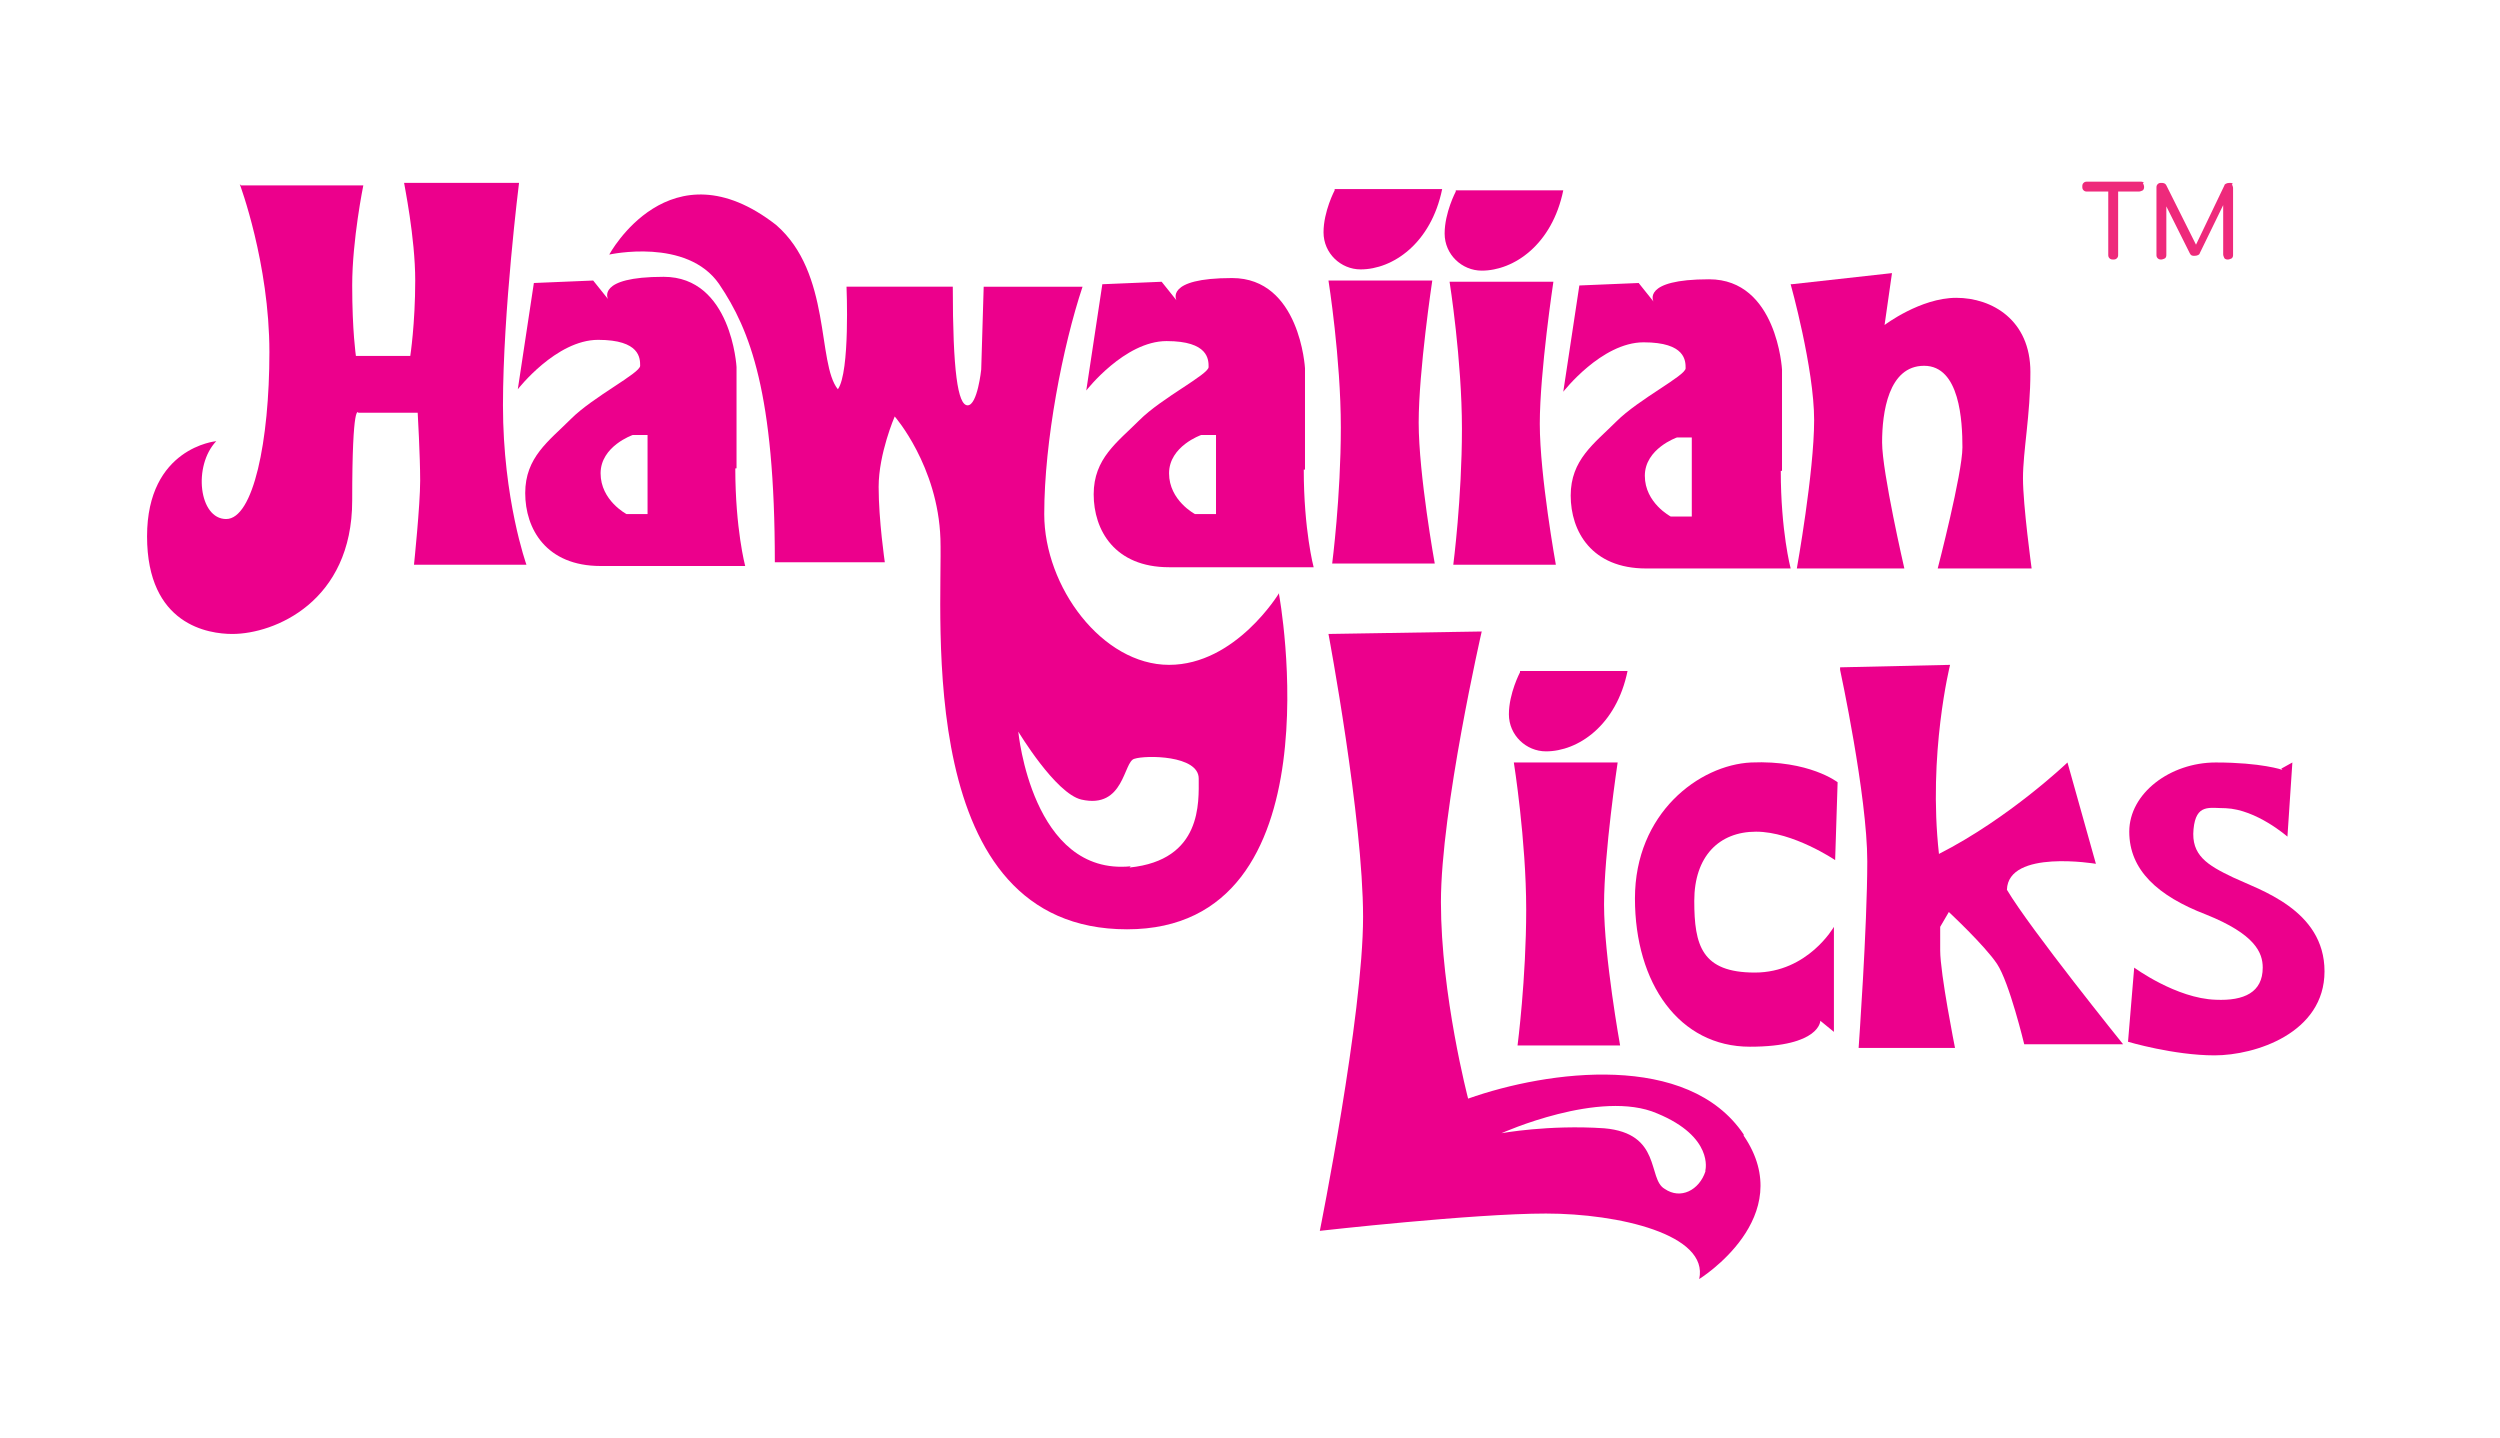
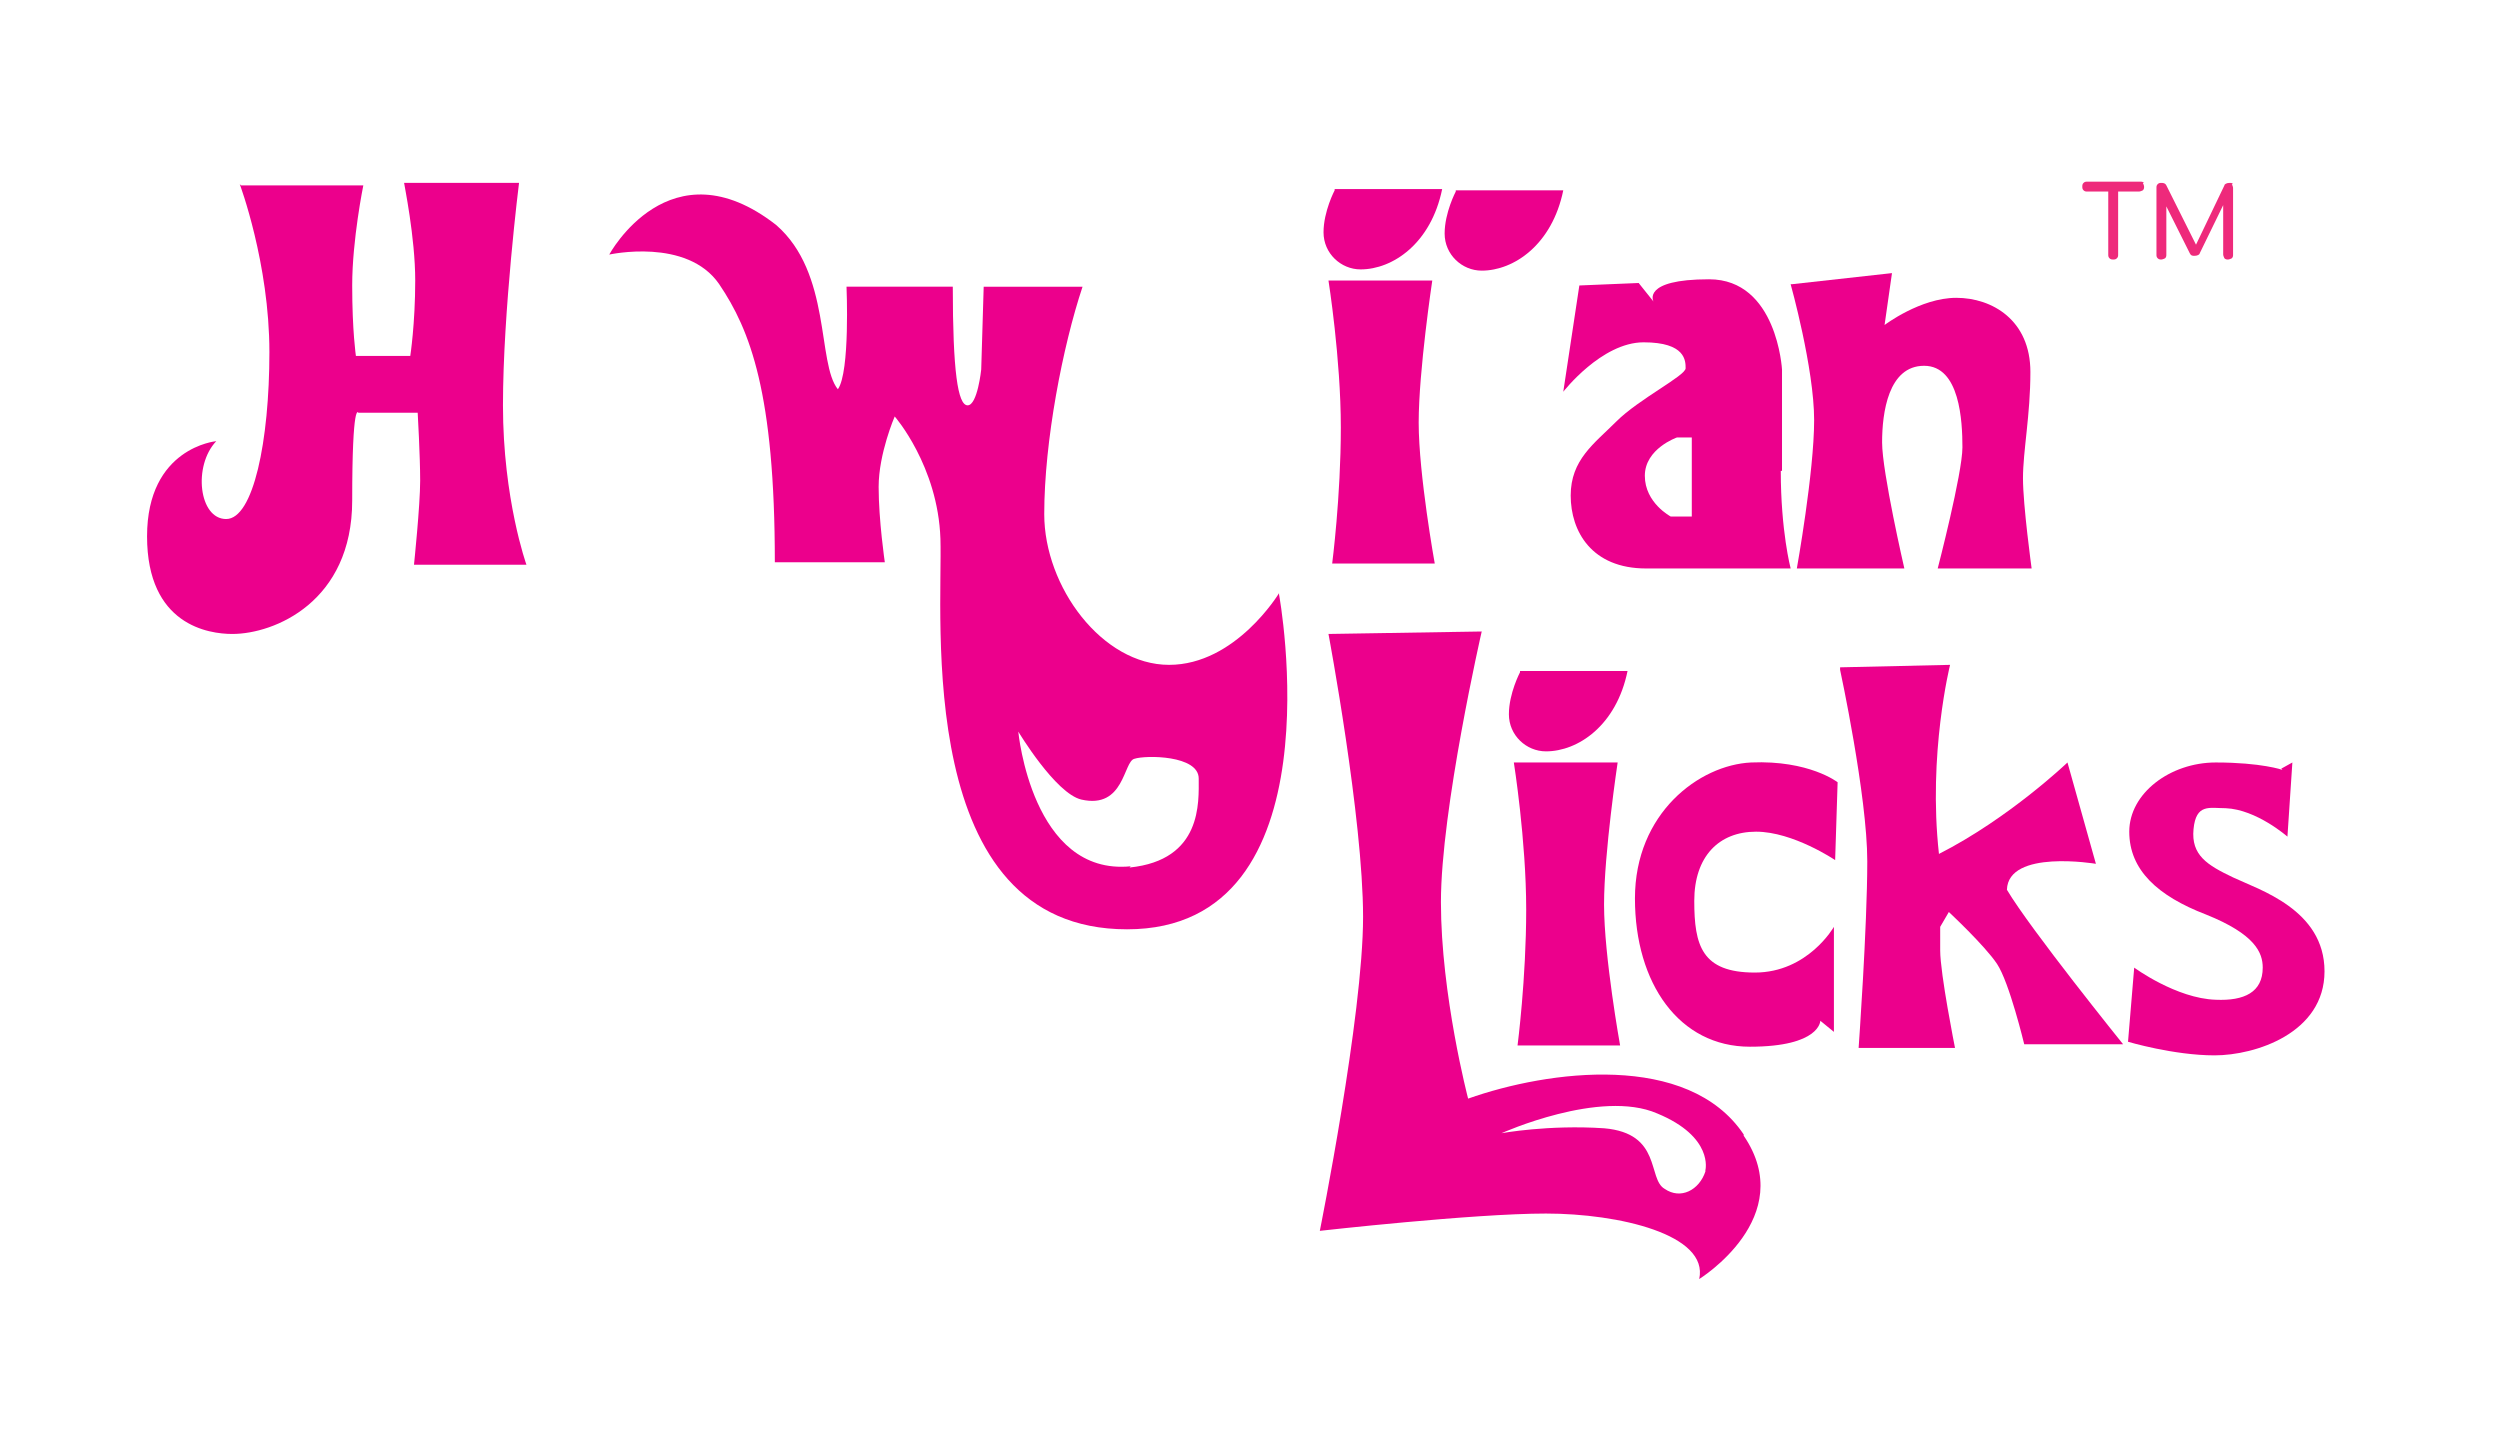
<svg xmlns="http://www.w3.org/2000/svg" id="Layer_1" version="1.1" viewBox="0 0 202.3 116.4">
  <defs>
    <style>
      .st0 {
        fill: #ee2a7b;
      }

      .st1 {
        fill: #ec008c;
      }
    </style>
  </defs>
  <g>
    <path class="st1" d="M19.4,14.9s2.4,6.4,2.4,13.6-1.3,13.5-3.5,13.5-2.7-4.3-.8-6.3c0,0-5.6.5-5.6,7.7s5,7.9,6.9,7.9c3.4,0,9.7-2.6,9.7-10.8s.5-7.1.5-7.1h4.8s.2,3.5.2,5.5-.5,6.8-.5,6.8h9.1s-1.9-5.3-1.9-12.9,1.3-18,1.3-18h-9.3c0,.1.9,4.4.9,7.9s-.4,6.1-.4,6.1h-4.4s-.3-2-.3-5.7.9-8.1.9-8.1h-9.9Z" />
-     <path class="st1" d="M59.6,37.9v-8.2s-.4-7.3-5.9-7.3-4.5,1.8-4.5,1.8l-1.2-1.5-4.8.2-1.3,8.6s3.1-4,6.5-4,3.4,1.5,3.4,2.1-3.8,2.5-5.6,4.3c-1.8,1.8-3.7,3.1-3.7,6s1.7,5.9,6.1,5.9h11.7s-.8-3-.8-7.9ZM52.4,41.6h-1.7s-2.1-1.1-2.1-3.3,2.6-3.1,2.6-3.1h1.2c0,.1,0,6.4,0,6.4Z" />
-     <path class="st1" d="M105.6,38v-8.2s-.4-7.3-5.9-7.3-4.5,1.8-4.5,1.8l-1.2-1.5-4.8.2-1.3,8.6s3.1-4,6.5-4,3.4,1.5,3.4,2.1-3.8,2.5-5.6,4.3c-1.8,1.8-3.7,3.1-3.7,6s1.7,5.9,6.1,5.9h11.7s-.8-3-.8-7.9ZM98.4,41.6h-1.7s-2.1-1.1-2.1-3.3,2.6-3.1,2.6-3.1h1.2c0,.1,0,6.4,0,6.4Z" />
    <g>
      <path class="st1" d="M107.5,22.7s1,6.3,1,11.9-.7,11-.7,11h8.3s-1.3-7.2-1.3-11.4,1.1-11.5,1.1-11.5h-8.3Z" />
      <path class="st1" d="M108,15.4s-.9,1.7-.9,3.4,1.4,3,3,3c2.6,0,5.7-2.1,6.6-6.5h-8.7Z" />
    </g>
    <g>
-       <path class="st1" d="M117.3,22.8s1,6.3,1,11.9-.7,11-.7,11h8.3s-1.3-7.2-1.3-11.4,1.1-11.5,1.1-11.5h-8.3Z" />
      <path class="st1" d="M117.8,15.5s-.9,1.7-.9,3.4,1.4,3,3,3c2.6,0,5.7-2.1,6.6-6.5h-8.7Z" />
    </g>
    <path class="st1" d="M144.2,38.1v-8.2s-.4-7.3-5.9-7.3-4.5,1.8-4.5,1.8l-1.2-1.5-4.8.2-1.3,8.6s3.1-4,6.5-4,3.4,1.5,3.4,2.1-3.8,2.5-5.6,4.3c-1.8,1.8-3.7,3.1-3.7,6s1.7,5.9,6.1,5.9h11.7s-.8-3-.8-7.9ZM136.9,41.8h-1.7s-2.1-1.1-2.1-3.3,2.6-3.1,2.6-3.1h1.2c0,.1,0,6.4,0,6.4Z" />
    <path class="st1" d="M144.9,23s1.9,6.8,1.9,11-1.4,12-1.4,12h8.7s-1.8-7.8-1.8-10.2.5-6.2,3.4-6.2,3.1,4.5,3.1,6.6-2,9.8-2,9.8h7.6s-.7-5.1-.7-7.3.6-5.1.6-8.6c0-4.2-3.1-6-6-6s-5.8,2.2-5.8,2.2l.6-4.2-8.1.9Z" />
    <g>
      <path class="st1" d="M122.5,61.7s1,6.3,1,11.9-.7,11-.7,11h8.3s-1.3-7.2-1.3-11.4,1.1-11.5,1.1-11.5h-8.3Z" />
      <path class="st1" d="M123,54.4s-.9,1.7-.9,3.4,1.4,3,3,3c2.6,0,5.7-2.1,6.6-6.5h-8.7Z" />
    </g>
    <path class="st1" d="M148.5,69.6l.2-6.3s-2.3-1.8-7-1.6c-4.2.2-9.4,4.1-9.4,11s3.6,12,9.3,12,5.7-2.1,5.7-2.1l1.1.9v-8.5s-2.1,3.7-6.4,3.7-4.9-2.2-4.9-5.8,2-5.6,5-5.6,6.4,2.3,6.4,2.3Z" />
    <path class="st1" d="M148.9,54.2s2.2,10.2,2.2,15.5-.7,15.1-.7,15.1h7.8s-1.2-6-1.2-7.9v-1.9l.7-1.2s2.9,2.7,3.9,4.2c1,1.5,2.2,6.5,2.2,6.5h8s-7.5-9.3-9.4-12.5c.1-3.3,7.2-2.1,7.2-2.1l-2.3-8.2s-4.7,4.5-10.4,7.4c-.9-8.1.9-15.3.9-15.3l-8.9.2Z" />
    <path class="st1" d="M184.7,62.3s-1.7-.6-5.4-.6-7,2.5-7,5.6,2.3,5.2,6.2,6.7c4,1.6,4.6,3.1,4.6,4.3,0,2-1.5,2.7-3.8,2.6-3.2-.1-6.6-2.6-6.6-2.6l-.5,6s3.7,1.1,7,1.1,8.9-1.8,8.9-6.8-5.3-6.6-7.4-7.6c-2.1-1-3.4-1.8-3.2-3.9s1.3-1.7,2.6-1.7c2.5.1,5,2.3,5,2.3l.4-6-.9.5Z" />
    <path class="st1" d="M141.1,91.8c-4.5-6.7-15.8-5.2-22.3-2.9,0,0-2.2-8.4-2.2-15.9s3.3-21.9,3.3-21.9l-12.4.2s2.8,14.9,2.8,22.9-3.5,25.4-3.5,25.4c0,0,12.4-1.4,18.3-1.4s13.2,1.7,12.4,5.3c0,0,8.1-5,3.6-11.6ZM138,94.8c-.5,1.5-2,2.3-3.3,1.4-1.4-.8-.2-4.5-4.9-4.9-4.5-.3-8.3.4-8.3.4,0,0,8-3.6,12.6-1.6,4.6,1.9,3.9,4.6,3.9,4.6Z" />
    <path class="st1" d="M103.5,48s-3.5,5.8-8.9,5.8-10.1-6.3-10.1-12.2,1.5-13.6,3.1-18.4h-8c0,0-.2,6.7-.2,6.7,0,0-.3,2.9-1.1,2.9s-1.2-2.8-1.2-9.6h-8.6s.3,6.9-.7,8.3c-1.7-2.1-.5-9.4-5-13.3-8.6-6.7-13.5,2.4-13.5,2.4,0,0,6.3-1.4,8.9,2.4,2.5,3.7,4.5,8.8,4.5,22.5h8.9s-.5-3.4-.5-6.1,1.3-5.7,1.3-5.7c0,0,3.5,4,3.7,9.9.2,6.4-2.2,31.6,15.1,31.6s12.3-27.1,12.3-27.1ZM91.5,70.1c-8,.8-9.1-10.9-9.1-10.9,0,0,3,5,5.1,5.5,3.5.8,3.4-3.1,4.3-3.3.9-.3,5.2-.3,5.2,1.6,0,1.9.3,6.6-5.6,7.2Z" />
  </g>
  <g>
    <path class="st0" d="M173.4,14.8c0,0,.1.2.1.3s0,.2-.1.3c0,0-.2.1-.3.1h-1.7v5.1c0,.1,0,.2-.1.3s-.2.1-.3.1-.2,0-.3-.1-.1-.2-.1-.3v-5.1h-1.7c-.1,0-.2,0-.3-.1s-.1-.2-.1-.3,0-.2.1-.3.2-.1.3-.1h4.3c.1,0,.2,0,.3.1Z" />
    <path class="st0" d="M180.6,14.9c0,0,.1.2.1.3v5.4c0,.1,0,.2-.1.3,0,0-.2.1-.3.1s-.2,0-.3-.1c0,0-.1-.2-.1-.3v-4l-1.9,3.9c0,.1-.2.2-.4.2s-.3,0-.4-.2l-1.9-3.8v3.9c0,.1,0,.2-.1.3,0,0-.2.1-.3.1s-.2,0-.3-.1-.1-.2-.1-.3v-5.4c0-.1,0-.2.1-.3s.2-.1.3-.1.3,0,.4.2l2.4,4.8,2.3-4.8c0-.1.2-.2.4-.2s.2,0,.3.1Z" />
  </g>
</svg>